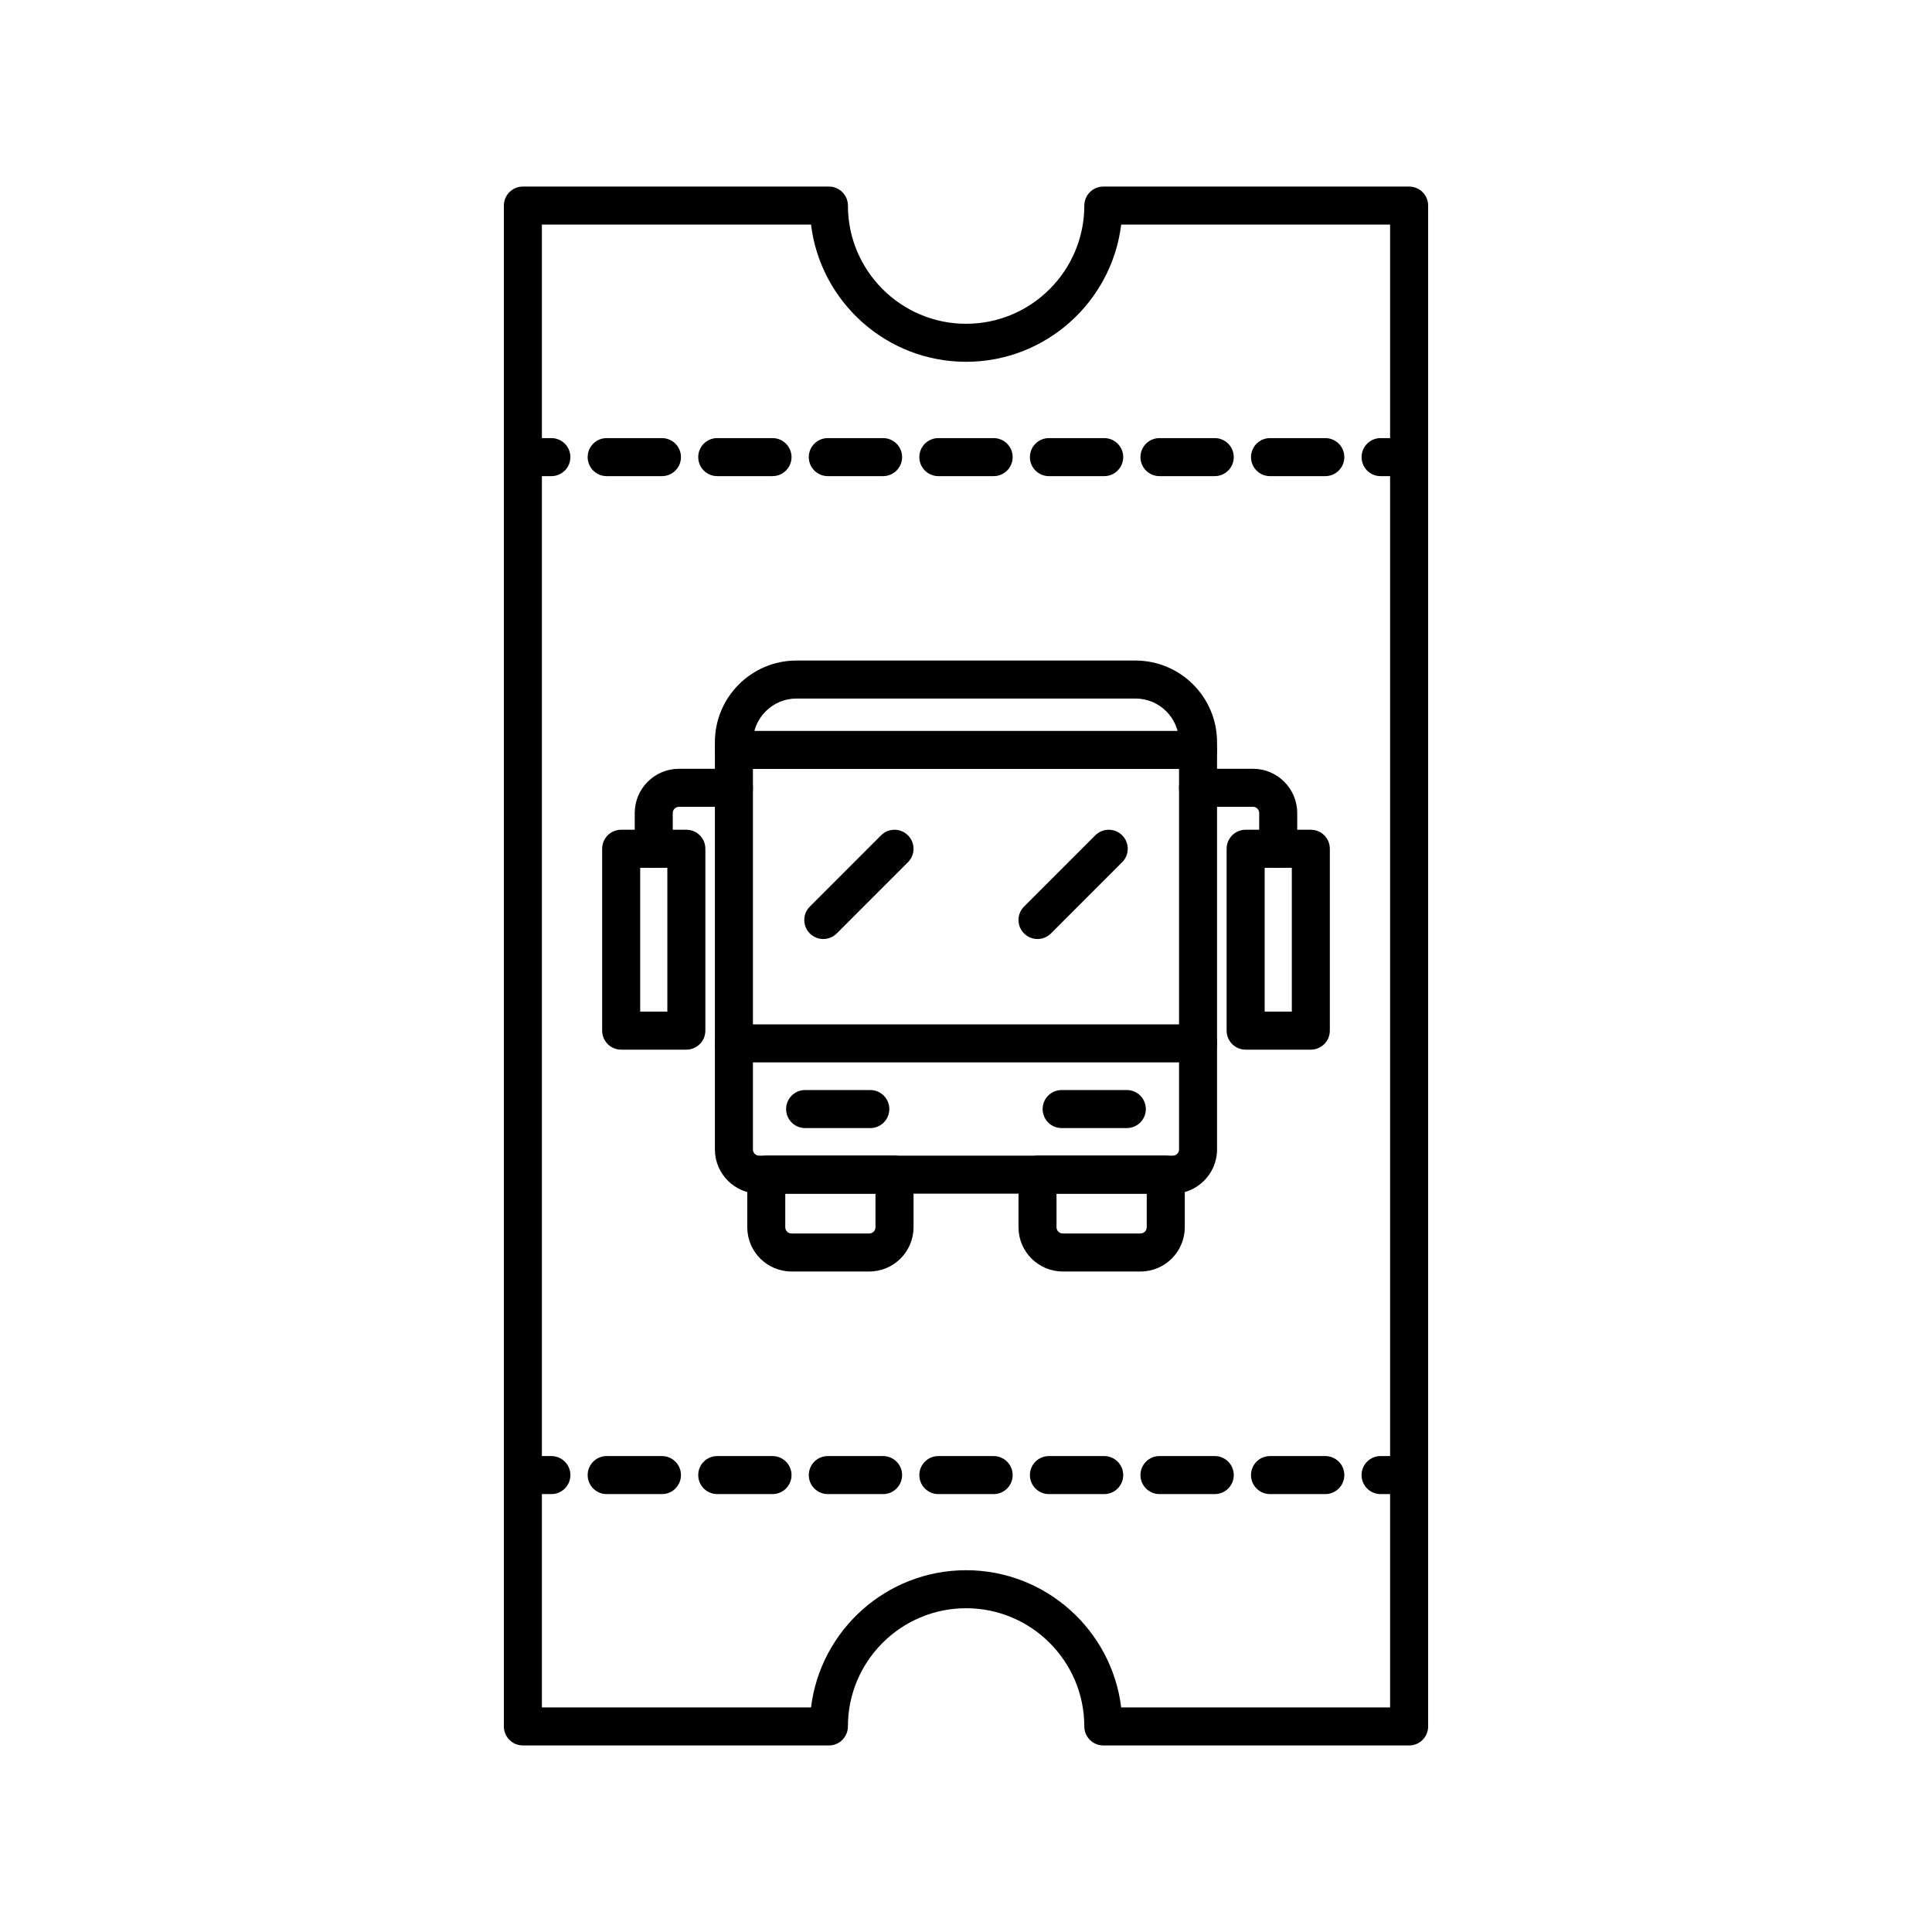
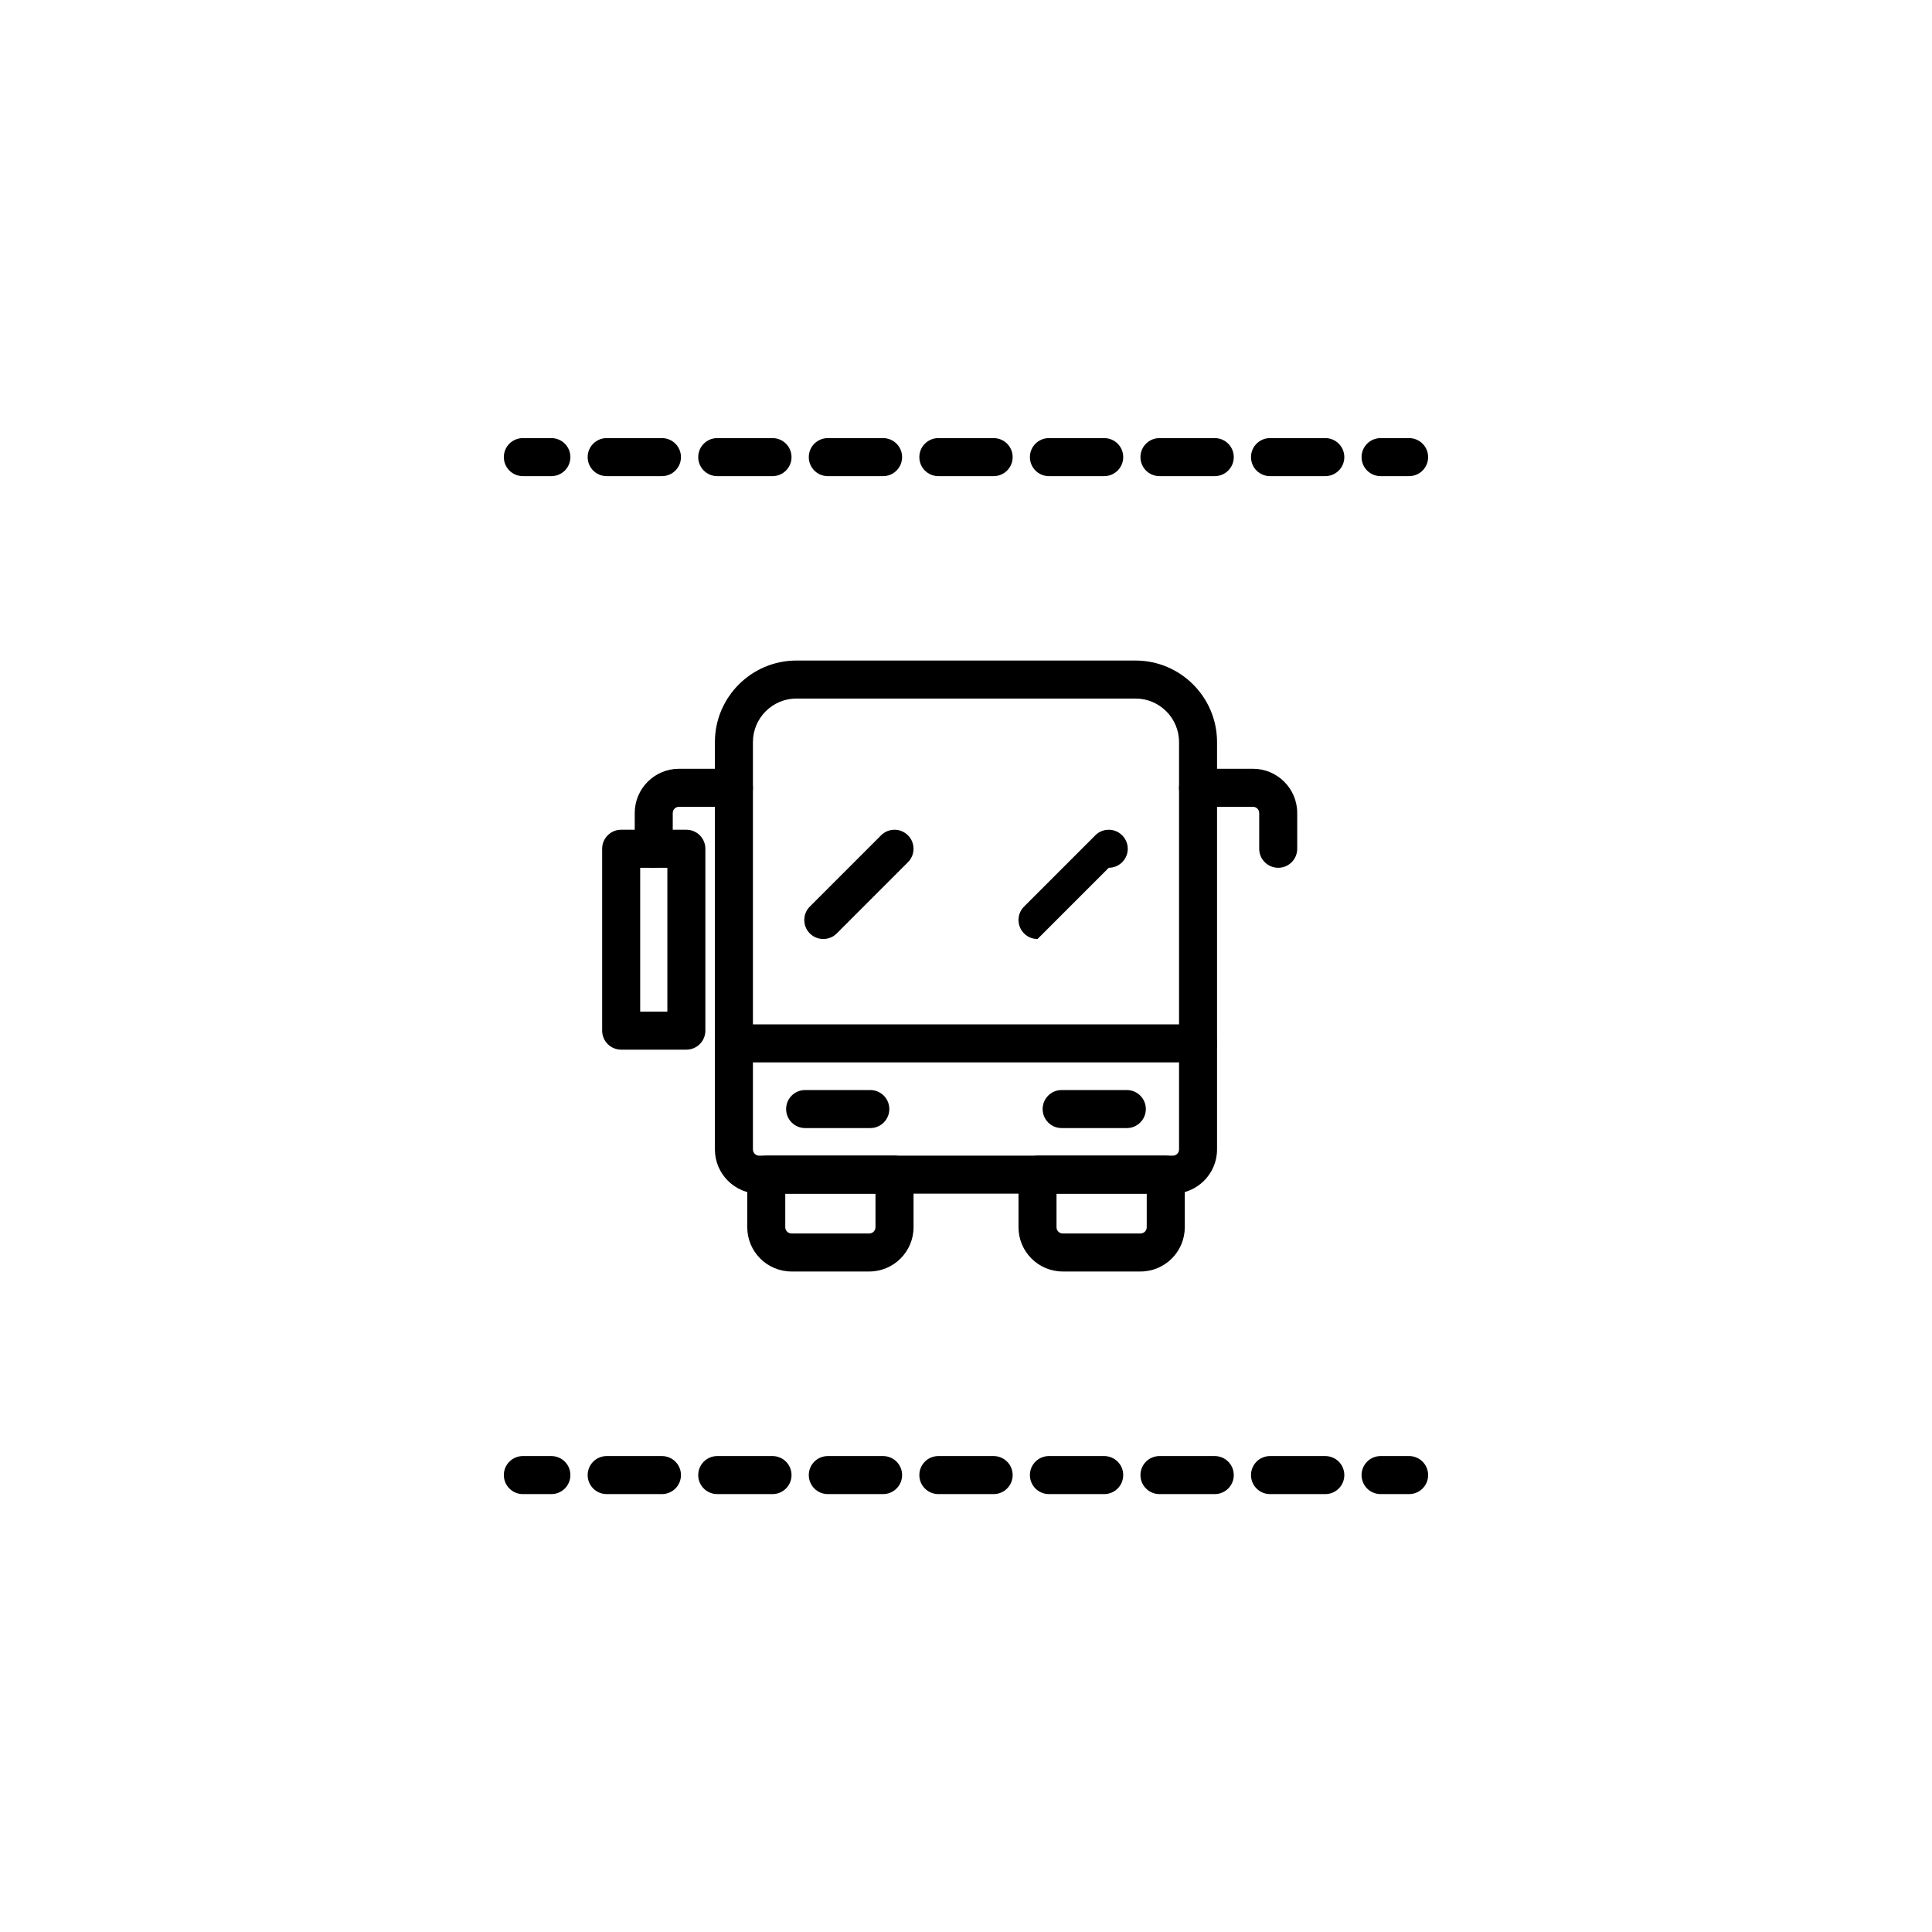
<svg xmlns="http://www.w3.org/2000/svg" fill="#000000" width="800px" height="800px" version="1.1" viewBox="144 144 512 512">
  <g>
-     <path d="m517.43 606.56h-81.039c-2.785 0-5.039-2.254-5.039-5.039 0-17.273-14.051-31.324-31.324-31.324-17.273 0-31.324 14.055-31.324 31.328 0 2.785-2.254 5.039-5.039 5.039l-81.098-0.004c-2.785 0-5.039-2.254-5.039-5.039l0.004-403.04c0-2.785 2.254-5.039 5.039-5.039h81.098c2.785 0 5.039 2.254 5.039 5.039 0 17.273 14.051 31.324 31.324 31.324 17.27 0 31.324-14.051 31.324-31.324 0-2.785 2.254-5.039 5.039-5.039h81.039c2.785 0 5.039 2.254 5.039 5.039v403.05c-0.004 2.785-2.258 5.035-5.043 5.035zm-76.305-10.074h71.266v-392.97h-71.266c-2.496 20.461-19.977 36.363-41.098 36.363s-38.602-15.898-41.098-36.363h-71.324v392.97h71.324c2.496-20.461 19.977-36.363 41.098-36.363s38.602 15.902 41.098 36.363z" />
    <path d="m517.43 270.18h-7.559c-2.785 0-5.039-2.254-5.039-5.039 0-2.785 2.254-5.039 5.039-5.039h7.559c2.785 0 5.039 2.254 5.039 5.039 0 2.785-2.254 5.039-5.039 5.039z" />
    <path d="m495.22 270.18h-14.652c-2.785 0-5.039-2.254-5.039-5.039 0-2.785 2.254-5.039 5.039-5.039h14.652c2.785 0 5.039 2.254 5.039 5.039 0 2.785-2.254 5.039-5.039 5.039zm-29.297 0h-14.652c-2.785 0-5.039-2.254-5.039-5.039 0-2.785 2.254-5.039 5.039-5.039h14.652c2.785 0 5.039 2.254 5.039 5.039 0 2.785-2.254 5.039-5.039 5.039zm-29.297 0h-14.652c-2.785 0-5.039-2.254-5.039-5.039 0-2.785 2.254-5.039 5.039-5.039h14.652c2.785 0 5.039 2.254 5.039 5.039-0.004 2.785-2.258 5.039-5.039 5.039zm-29.301 0h-14.652c-2.785 0-5.039-2.254-5.039-5.039 0-2.785 2.254-5.039 5.039-5.039h14.652c2.785 0 5.039 2.254 5.039 5.039 0 2.785-2.254 5.039-5.039 5.039zm-29.297 0h-14.652c-2.785 0-5.039-2.254-5.039-5.039 0-2.785 2.254-5.039 5.039-5.039h14.652c2.785 0 5.039 2.254 5.039 5.039-0.004 2.785-2.258 5.039-5.039 5.039zm-29.305 0h-14.648c-2.785 0-5.039-2.254-5.039-5.039 0-2.785 2.254-5.039 5.039-5.039h14.648c2.785 0 5.039 2.254 5.039 5.039 0 2.785-2.254 5.039-5.039 5.039zm-29.301 0h-14.648c-2.785 0-5.039-2.254-5.039-5.039 0-2.785 2.254-5.039 5.039-5.039h14.648c2.785 0 5.039 2.254 5.039 5.039 0 2.785-2.254 5.039-5.039 5.039z" />
    <path d="m290.12 270.18h-7.559c-2.785 0-5.039-2.254-5.039-5.039 0-2.785 2.254-5.039 5.039-5.039h7.559c2.785 0 5.039 2.254 5.039 5.039 0 2.785-2.254 5.039-5.039 5.039z" />
    <path d="m517.43 539.95h-7.559c-2.785 0-5.039-2.254-5.039-5.039s2.254-5.039 5.039-5.039h7.559c2.785 0 5.039 2.254 5.039 5.039s-2.254 5.039-5.039 5.039z" />
    <path d="m495.22 539.95h-14.652c-2.785 0-5.039-2.254-5.039-5.039s2.254-5.039 5.039-5.039h14.652c2.785 0 5.039 2.254 5.039 5.039s-2.254 5.039-5.039 5.039zm-29.297 0h-14.652c-2.785 0-5.039-2.254-5.039-5.039s2.254-5.039 5.039-5.039h14.652c2.785 0 5.039 2.254 5.039 5.039s-2.254 5.039-5.039 5.039zm-29.297 0h-14.652c-2.785 0-5.039-2.254-5.039-5.039s2.254-5.039 5.039-5.039h14.652c2.785 0 5.039 2.254 5.039 5.039-0.004 2.785-2.258 5.039-5.039 5.039zm-29.301 0h-14.652c-2.785 0-5.039-2.254-5.039-5.039s2.254-5.039 5.039-5.039h14.652c2.785 0 5.039 2.254 5.039 5.039s-2.254 5.039-5.039 5.039zm-29.297 0h-14.652c-2.785 0-5.039-2.254-5.039-5.039s2.254-5.039 5.039-5.039h14.652c2.785 0 5.039 2.254 5.039 5.039-0.004 2.785-2.258 5.039-5.039 5.039zm-29.305 0h-14.648c-2.785 0-5.039-2.254-5.039-5.039s2.254-5.039 5.039-5.039h14.648c2.785 0 5.039 2.254 5.039 5.039s-2.254 5.039-5.039 5.039zm-29.301 0h-14.648c-2.785 0-5.039-2.254-5.039-5.039s2.254-5.039 5.039-5.039h14.648c2.785 0 5.039 2.254 5.039 5.039s-2.254 5.039-5.039 5.039z" />
    <path d="m290.12 539.95h-7.559c-2.785 0-5.039-2.254-5.039-5.039s2.254-5.039 5.039-5.039h7.559c2.785 0 5.039 2.254 5.039 5.039s-2.254 5.039-5.039 5.039z" />
    <path d="m454.81 460.34h-109.63c-6.465 0-11.723-5.258-11.723-11.723v-107.95c0-11.922 9.699-21.617 21.613-21.617h89.848c11.918 0 21.613 9.699 21.613 21.617v107.95c0 6.465-5.258 11.723-11.723 11.723zm-99.738-131.22c-6.363 0-11.539 5.176-11.539 11.543v107.95c0 0.91 0.738 1.648 1.648 1.648h109.63c0.91 0 1.648-0.738 1.648-1.648v-107.95c0-6.367-5.176-11.543-11.539-11.543z" />
    <path d="m325.89 422.17h-17.273c-2.785 0-5.039-2.254-5.039-5.039v-48.203c0-2.785 2.254-5.039 5.039-5.039h17.273c2.785 0 5.039 2.254 5.039 5.039v48.203c0 2.785-2.254 5.039-5.039 5.039zm-12.234-10.074h7.199v-38.125h-7.199z" />
    <path d="m374.37 480.96h-20.613c-6.465 0-11.723-5.258-11.723-11.723v-13.934c0-2.785 2.254-5.039 5.039-5.039h33.988c2.785 0 5.039 2.254 5.039 5.039v13.934c-0.008 6.465-5.266 11.723-11.73 11.723zm-22.266-20.621v8.895c0 0.91 0.738 1.648 1.648 1.648h20.613c0.91 0 1.648-0.738 1.648-1.648v-8.895z" />
    <path d="m446.25 480.96h-20.613c-6.465 0-11.723-5.258-11.723-11.723v-13.934c0-2.785 2.254-5.039 5.039-5.039h33.988c2.785 0 5.039 2.254 5.039 5.039v13.934c-0.004 6.465-5.266 11.723-11.73 11.723zm-22.262-20.621v8.895c0 0.91 0.738 1.648 1.648 1.648h20.613c0.91 0 1.648-0.738 1.648-1.648v-8.895z" />
    <path d="m461.51 425.55h-123.03c-2.785 0-5.039-2.254-5.039-5.039 0-2.785 2.254-5.039 5.039-5.039h123.03c2.785 0 5.039 2.254 5.039 5.039-0.004 2.785-2.258 5.039-5.043 5.039z" />
-     <path d="m461.5 347.78h-123c-2.785 0-5.039-2.254-5.039-5.039 0-2.785 2.254-5.039 5.039-5.039h123c2.785 0 5.039 2.254 5.039 5.039-0.004 2.785-2.254 5.039-5.039 5.039z" />
    <path d="m317.25 373.97c-2.785 0-5.039-2.254-5.039-5.039v-9.473c0-6.465 5.258-11.723 11.723-11.723h14.559c2.785 0 5.039 2.254 5.039 5.039s-2.254 5.039-5.039 5.039h-14.559c-0.91 0-1.648 0.738-1.648 1.648v9.473c0.004 2.781-2.25 5.035-5.035 5.035z" />
-     <path d="m491.38 422.17h-17.273c-2.785 0-5.039-2.254-5.039-5.039v-48.203c0-2.785 2.254-5.039 5.039-5.039h17.273c2.785 0 5.039 2.254 5.039 5.039v48.203c0 2.785-2.254 5.039-5.039 5.039zm-12.234-10.074h7.199v-38.125h-7.199z" />
    <path d="m482.74 373.97c-2.785 0-5.039-2.254-5.039-5.039v-9.473c0-0.91-0.738-1.648-1.648-1.648h-14.559c-2.785 0-5.039-2.254-5.039-5.039 0-2.785 2.254-5.039 5.039-5.039h14.559c6.465 0 11.723 5.258 11.723 11.723v9.473c0.004 2.789-2.25 5.043-5.035 5.043z" />
    <path d="m374.64 442.95h-17.273c-2.785 0-5.039-2.254-5.039-5.039s2.254-5.039 5.039-5.039h17.273c2.785 0 5.039 2.254 5.039 5.039s-2.254 5.039-5.039 5.039z" />
    <path d="m442.62 442.95h-17.273c-2.785 0-5.039-2.254-5.039-5.039s2.254-5.039 5.039-5.039h17.273c2.785 0 5.039 2.254 5.039 5.039s-2.254 5.039-5.039 5.039z" />
    <path d="m362.18 392.85c-1.289 0-2.578-0.492-3.562-1.477-1.969-1.969-1.969-5.156 0-7.125l18.875-18.879c1.969-1.969 5.156-1.969 7.125 0s1.969 5.156 0 7.125l-18.875 18.879c-0.984 0.984-2.273 1.477-3.562 1.477z" />
-     <path d="m418.95 392.85c-1.289 0-2.578-0.492-3.562-1.477-1.969-1.969-1.969-5.156 0-7.125l18.875-18.879c1.969-1.969 5.156-1.969 7.125 0s1.969 5.156 0 7.125l-18.875 18.879c-0.984 0.984-2.273 1.477-3.562 1.477z" />
+     <path d="m418.95 392.85c-1.289 0-2.578-0.492-3.562-1.477-1.969-1.969-1.969-5.156 0-7.125l18.875-18.879c1.969-1.969 5.156-1.969 7.125 0s1.969 5.156 0 7.125c-0.984 0.984-2.273 1.477-3.562 1.477z" />
  </g>
</svg>